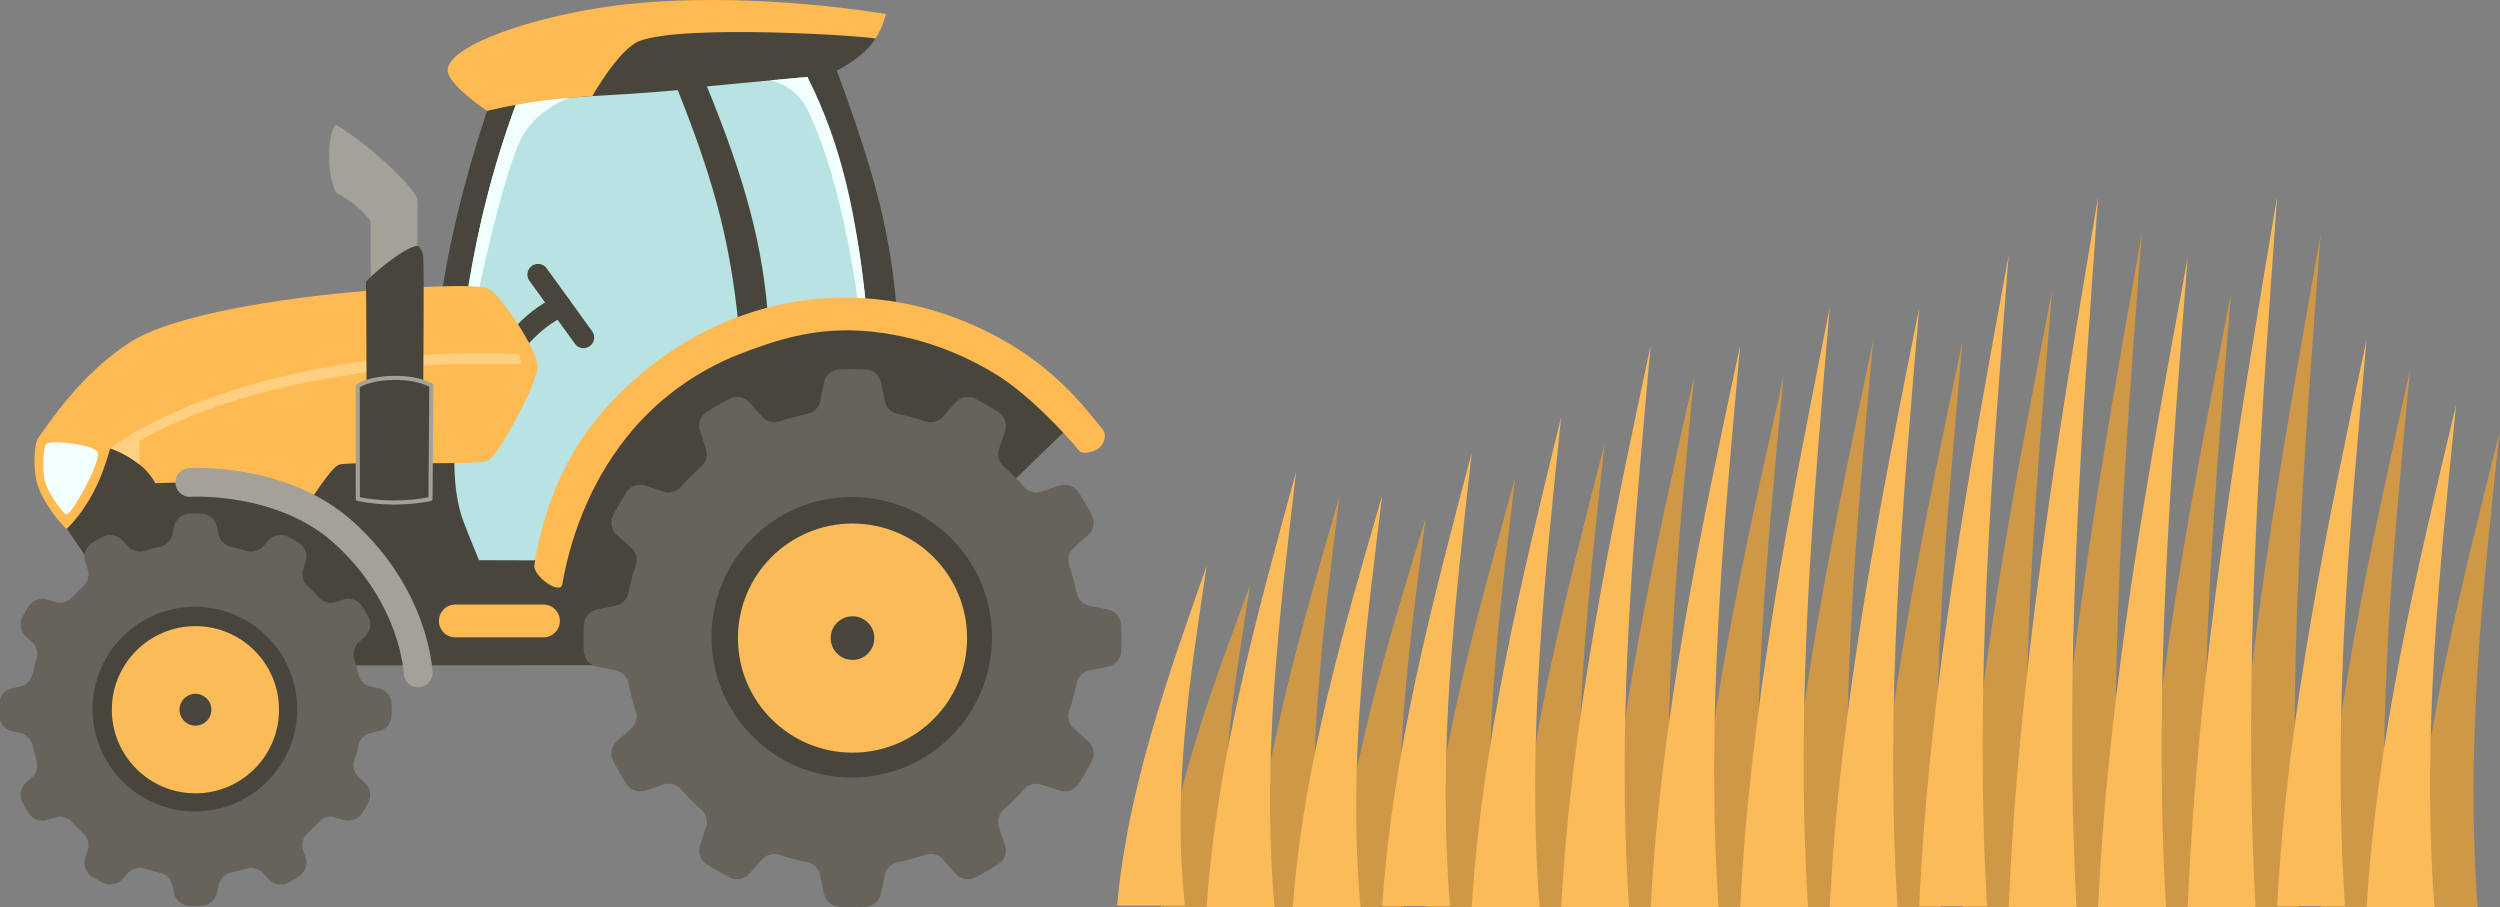
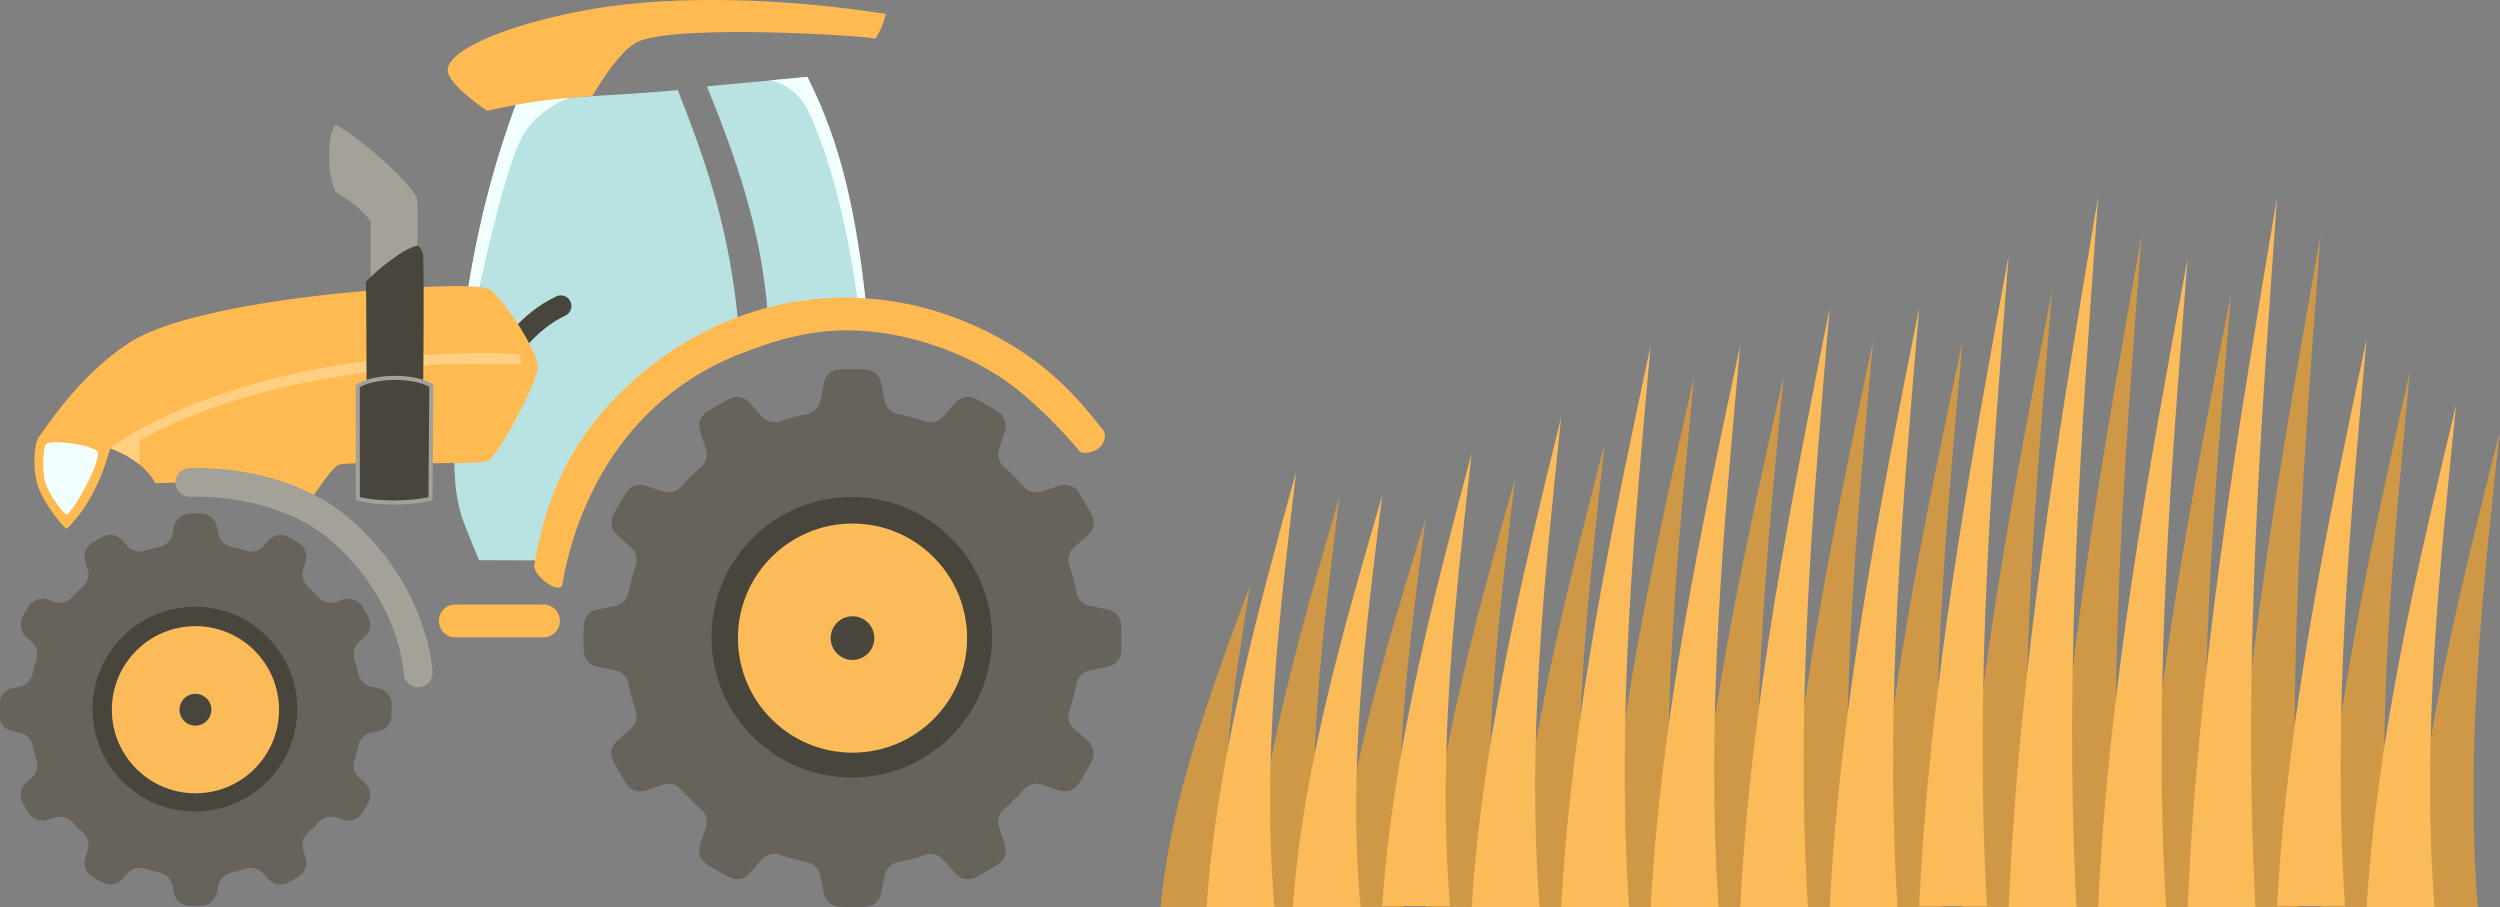
<svg xmlns="http://www.w3.org/2000/svg" width="100%" height="100%" viewBox="0 0 2538 921" version="1.1" xml:space="preserve" style="fill-rule:evenodd;clip-rule:evenodd;stroke-linecap:round;stroke-linejoin:round;stroke-miterlimit:1.5;">
  <rect x="0" y="0" width="2538" height="921" fill="#808080" stroke="none" />
  <g transform="matrix(1,0,0,1,-680.095,-2250.71)">
    <g transform="matrix(1,0,0,1,-1327.16,-834.119)">
      <g transform="matrix(1,0,0,1,1557.22,2075.5)">
-         <path d="M612.344,1684.93L1427.7,1684.36L1479.05,1497.35L1538.27,1439.94L1490.82,1383.41L1361.24,1336.7C1355.98,1249.65 1338,1185.51 1299.61,1081.06C1325.54,1067 1343.49,1050.49 1343.63,1031.96C1264.48,1007.47 1159.02,1003.25 1076.68,1022.67L981.88,1051.16L950.673,1104.34C929.472,1163.58 909.748,1236.12 899.563,1300.85L848.88,1329.22L605.709,1399.59L529.422,1504.46L517.662,1545.75L612.344,1684.93Z" style="fill:rgb(72,69,60);" />
-       </g>
+         </g>
      <g transform="matrix(0.696,0,0,0.696,438.435,1718.82)">
        <g transform="matrix(1,0,0,1,529.521,213.033)">
          <path d="M2040.95,2517.78C2038.72,2506.95 2029.37,2499.05 2018.31,2498.67C2012.5,2498.54 2006.69,2498.54 2000.87,2498.72C1989.84,2499.09 1980.5,2506.97 1978.28,2517.79C1977.51,2521.36 1976.74,2525.1 1976.02,2528.61C1974.1,2537.91 1966.87,2545.21 1957.58,2547.19C1950.23,2548.76 1942.96,2550.7 1935.8,2552.98C1926.78,2555.9 1916.88,2553.21 1910.59,2546.12C1908.18,2543.47 1905.64,2540.62 1903.21,2537.88C1895.87,2529.61 1883.82,2527.45 1874.06,2532.65C1868.96,2535.44 1863.92,2538.35 1858.98,2541.41C1849.61,2547.25 1845.46,2558.75 1848.95,2569.22C1850.06,2572.71 1851.27,2576.33 1852.39,2579.72C1855.39,2588.74 1852.77,2598.68 1845.72,2605.04C1840.13,2610.07 1834.82,2615.39 1829.76,2620.94C1823.4,2627.98 1813.49,2630.6 1804.49,2627.6C1801.08,2626.52 1797.45,2625.31 1793.98,2624.16C1783.49,2620.67 1771.97,2624.82 1766.12,2634.21C1763.1,2639.17 1760.19,2644.21 1757.44,2649.33C1752.25,2659.07 1754.4,2671.1 1762.66,2678.43C1765.37,2680.89 1768.22,2683.43 1770.89,2685.8C1778,2692.11 1780.7,2702.03 1777.77,2711.07C1775.45,2718.21 1773.5,2725.48 1771.9,2732.82C1769.91,2742.09 1762.63,2749.31 1753.35,2751.22C1749.85,2751.99 1746.11,2752.76 1742.53,2753.49C1731.69,2755.72 1723.8,2765.07 1723.42,2776.12C1723.29,2781.94 1723.29,2787.75 1723.46,2793.56C1723.84,2804.6 1731.72,2813.94 1742.54,2816.16C1746.11,2816.93 1749.85,2817.7 1753.35,2818.42C1762.66,2820.33 1769.95,2827.57 1771.94,2836.86C1773.5,2844.21 1775.45,2851.48 1777.73,2858.64C1780.65,2867.66 1777.95,2877.55 1770.86,2883.85C1768.22,2886.26 1765.37,2888.8 1762.63,2891.23C1754.36,2898.57 1752.2,2910.62 1757.4,2920.38C1760.19,2925.48 1763.1,2930.52 1766.16,2935.46C1772,2944.83 1783.5,2948.97 1793.97,2945.49C1797.45,2944.38 1801.08,2943.17 1804.47,2942.04C1813.49,2939.05 1823.42,2941.66 1829.79,2948.72C1834.82,2954.3 1840.13,2959.62 1845.69,2964.68C1852.73,2971.04 1855.34,2980.95 1852.35,2989.95C1851.27,2993.36 1850.06,2996.98 1848.91,3000.45C1845.42,3010.95 1849.57,3022.47 1858.95,3028.32C1863.92,3031.34 1868.96,3034.25 1874.08,3037C1883.82,3042.19 1895.85,3040.03 1903.18,3031.78C1905.64,3029.07 1908.18,3026.22 1910.55,3023.54C1916.86,3016.44 1926.78,3013.74 1935.82,3016.67C1942.96,3018.99 1950.23,3020.93 1957.57,3022.54C1966.84,3024.52 1974.06,3031.8 1975.97,3041.09C1976.74,3044.59 1977.51,3048.33 1978.24,3051.91C1980.47,3062.74 1989.82,3070.64 2000.87,3071.02C2006.69,3071.15 2012.5,3071.15 2018.31,3070.97C2029.35,3070.6 2038.68,3062.72 2040.91,3051.9C2041.68,3048.33 2042.45,3044.59 2043.17,3041.09C2045.08,3031.78 2052.32,3024.48 2061.61,3022.5C2068.96,3020.93 2076.22,3018.99 2083.39,3016.71C2092.41,3013.79 2102.3,3016.48 2108.6,3023.57C2111.01,3026.22 2113.55,3029.07 2115.97,3031.81C2123.32,3040.08 2135.37,3042.24 2145.13,3037.04C2150.23,3034.25 2155.26,3031.34 2160.21,3028.28C2169.58,3022.44 2173.72,3010.94 2170.24,3000.47C2169.12,2996.98 2167.92,2993.36 2166.79,2989.97C2163.79,2980.95 2166.41,2971.01 2173.47,2964.65C2179.05,2959.62 2184.37,2954.3 2189.43,2948.75C2195.78,2941.71 2205.7,2939.1 2214.7,2942.09C2218.11,2943.17 2221.73,2944.38 2225.2,2945.53C2235.7,2949.02 2247.22,2944.87 2253.07,2935.48C2256.09,2930.52 2259,2925.48 2261.75,2920.36C2266.94,2910.62 2264.78,2898.59 2256.53,2891.26C2253.82,2888.8 2250.97,2886.26 2248.29,2883.89C2241.19,2877.58 2238.49,2867.66 2241.41,2858.62C2243.74,2851.48 2245.68,2844.21 2247.29,2836.87C2249.27,2827.6 2256.55,2820.38 2265.84,2818.47C2269.34,2817.7 2273.08,2816.93 2276.66,2816.2C2287.49,2813.97 2295.39,2804.62 2295.76,2793.57C2295.9,2787.75 2295.9,2781.94 2295.72,2776.13C2295.35,2765.09 2287.47,2755.75 2276.65,2753.53C2273.08,2752.76 2269.34,2751.99 2265.83,2751.27C2256.53,2749.36 2249.23,2742.12 2247.24,2732.83C2245.68,2725.48 2243.74,2718.21 2241.46,2711.05C2238.54,2702.03 2241.23,2692.14 2248.32,2685.84C2250.97,2683.43 2253.82,2680.89 2256.56,2678.46C2264.83,2671.12 2266.99,2659.07 2261.79,2649.31C2259,2644.21 2256.09,2639.17 2253.03,2634.23C2247.19,2624.86 2235.69,2620.72 2225.22,2624.2C2221.73,2625.31 2218.11,2626.52 2214.72,2627.65C2205.7,2630.64 2195.76,2628.03 2189.4,2620.97C2184.37,2615.39 2179.05,2610.07 2173.5,2605.01C2166.46,2598.65 2163.84,2588.74 2166.84,2579.74C2167.92,2576.33 2169.12,2572.71 2170.28,2569.24C2173.77,2558.74 2169.62,2547.22 2160.23,2541.37C2155.26,2538.35 2150.23,2535.44 2145.11,2532.69C2135.37,2527.5 2123.34,2529.66 2116.01,2537.91C2113.55,2540.62 2111.01,2543.47 2108.64,2546.15C2102.32,2553.25 2092.41,2555.95 2083.37,2553.03C2076.22,2550.7 2068.96,2548.76 2061.62,2547.15C2052.35,2545.17 2045.12,2537.89 2043.22,2528.6C2042.45,2525.1 2041.68,2521.36 2040.95,2517.78ZM2009.59,2727.59C2041.19,2727.59 2066.85,2753.25 2066.85,2784.85C2066.85,2816.44 2041.19,2842.1 2009.59,2842.1C1978,2842.1 1952.34,2816.44 1952.34,2784.85C1952.34,2753.25 1978,2727.59 2009.59,2727.59Z" style="fill:rgb(103,99,90);" />
        </g>
        <g transform="matrix(0.875,0,0,0.875,287.745,350.547)">
          <circle cx="2572.12" cy="3024.49" r="170.607" style="fill:rgb(72,69,60);" />
        </g>
        <g transform="matrix(1,0,0,1,-19.512,9.921)">
          <circle cx="2558.63" cy="2987.96" r="121.923" style="fill:rgb(251,187,89);" />
        </g>
        <g transform="matrix(1,0,0,1,-9.556,9.812)">
          <circle cx="2548.67" cy="2988.07" r="23.229" style="fill:rgb(72,69,60);" />
        </g>
      </g>
      <g transform="matrix(0.954,0,0,0.954,1069.14,1029.43)">
        <g transform="matrix(1,0,0,1,-119.047,48.691)">
          <path d="M2039.93,2512.84C2038.34,2505.06 2031.69,2499.34 2023.77,2498.91C2014.32,2498.47 2004.86,2498.47 1995.42,2498.93C1987.51,2499.36 1980.87,2505.08 1979.28,2512.85C1977.96,2519.13 1976.42,2526.63 1975.17,2532.74C1973.75,2539.63 1968.33,2545.01 1961.42,2546.36C1951.48,2548.35 1941.67,2550.97 1932.06,2554.2C1925.41,2556.48 1918.04,2554.54 1913.37,2549.28C1909.22,2544.64 1904.13,2538.91 1899.87,2534.11C1894.59,2528.18 1885.98,2526.54 1878.9,2530.13C1870.5,2534.47 1862.31,2539.2 1854.37,2544.32C1847.72,2548.65 1844.84,2556.92 1847.34,2564.45C1849.34,2570.55 1851.76,2577.81 1853.73,2583.72C1855.95,2590.41 1853.94,2597.77 1848.63,2602.4C1841.02,2609.09 1833.84,2616.27 1827.13,2623.87C1822.51,2629.17 1815.15,2631.17 1808.48,2628.95C1802.56,2627.01 1795.29,2624.6 1789.2,2622.57C1781.66,2620.06 1773.39,2622.95 1769.05,2629.61C1763.95,2637.56 1759.22,2645.75 1754.9,2654.16C1751.31,2661.23 1752.95,2669.84 1758.88,2675.1C1763.66,2679.38 1769.39,2684.47 1774.05,2688.6C1779.31,2693.28 1781.26,2700.66 1778.98,2707.32C1775.72,2716.93 1773.1,2726.73 1771.09,2736.67C1769.73,2743.57 1764.37,2748.98 1757.48,2750.39C1751.38,2751.67 1743.88,2753.21 1737.59,2754.51C1729.81,2756.1 1724.09,2762.74 1723.66,2770.67C1723.21,2780.12 1723.21,2789.57 1723.68,2799.01C1724.11,2806.93 1729.83,2813.57 1737.59,2815.16C1743.88,2816.48 1751.38,2818.02 1757.49,2819.27C1764.38,2820.69 1769.75,2826.11 1771.11,2833.02C1773.1,2842.96 1775.72,2852.76 1778.95,2862.38C1781.23,2869.03 1779.29,2876.4 1774.03,2881.07C1769.39,2885.22 1763.66,2890.31 1758.86,2894.57C1752.92,2899.85 1751.29,2908.46 1754.88,2915.54C1759.22,2923.94 1763.95,2932.13 1769.07,2940.07C1773.4,2946.72 1781.67,2949.6 1789.19,2947.1C1795.29,2945.1 1802.56,2942.68 1808.47,2940.71C1815.15,2938.49 1822.52,2940.5 1827.15,2945.8C1833.84,2953.42 1841.02,2960.6 1848.62,2967.31C1853.92,2971.93 1855.92,2979.28 1853.7,2985.96C1851.76,2991.88 1849.34,2999.14 1847.32,3005.24C1844.81,3012.77 1847.7,3021.05 1854.35,3025.39C1862.31,3030.49 1870.5,3035.22 1878.91,3039.54C1885.98,3043.12 1894.58,3041.49 1899.85,3035.56C1904.13,3030.78 1909.22,3025.05 1913.35,3020.39C1918.03,3015.13 1925.41,3013.18 1932.07,3015.46C1941.67,3018.72 1951.48,3021.34 1961.42,3023.35C1968.32,3024.71 1973.73,3030.07 1975.14,3036.96C1976.42,3043.06 1977.96,3050.56 1979.26,3056.85C1980.85,3064.63 1987.49,3070.35 1995.42,3070.78C2004.86,3071.22 2014.32,3071.22 2023.76,3070.76C2031.68,3070.33 2038.32,3064.61 2039.91,3056.85C2041.22,3050.56 2042.77,3043.06 2044.02,3036.95C2045.44,3030.06 2050.86,3024.68 2057.76,3023.33C2067.71,3021.34 2077.51,3018.72 2087.13,3015.49C2093.78,3013.21 2101.15,3015.15 2105.82,3020.41C2109.97,3025.05 2115.06,3030.78 2119.32,3035.58C2124.59,3041.51 2133.21,3043.15 2140.29,3039.56C2148.69,3035.22 2156.88,3030.49 2164.82,3025.37C2171.46,3021.04 2174.35,3012.77 2171.85,3005.25C2169.84,2999.14 2167.43,2991.88 2165.46,2985.97C2163.24,2979.28 2165.25,2971.92 2170.55,2967.29C2178.17,2960.6 2185.35,2953.42 2192.06,2945.82C2196.68,2940.52 2204.03,2938.52 2210.7,2940.74C2216.63,2942.68 2223.89,2945.1 2229.99,2947.12C2237.52,2949.63 2245.8,2946.74 2250.14,2940.09C2255.24,2932.13 2259.97,2923.94 2264.28,2915.53C2267.87,2908.46 2266.24,2899.86 2260.31,2894.59C2255.53,2890.31 2249.8,2885.22 2245.14,2881.09C2239.87,2876.41 2237.93,2869.03 2240.21,2862.37C2243.47,2852.76 2246.09,2842.96 2248.1,2833.02C2249.45,2826.12 2254.82,2820.71 2261.71,2819.3C2267.8,2818.02 2275.31,2816.48 2281.6,2815.18C2289.38,2813.59 2295.1,2806.95 2295.53,2799.02C2295.97,2789.57 2295.97,2780.12 2295.51,2770.68C2295.08,2762.76 2289.36,2756.12 2281.59,2754.53C2275.31,2753.21 2267.8,2751.67 2261.7,2750.42C2254.8,2749 2249.43,2743.58 2248.08,2736.67C2246.09,2726.73 2243.47,2716.93 2240.23,2707.31C2237.96,2700.66 2239.9,2693.29 2245.16,2688.62C2249.8,2684.47 2255.53,2679.38 2260.33,2675.12C2266.26,2669.85 2267.9,2661.23 2264.31,2654.15C2259.97,2645.75 2255.24,2637.56 2250.12,2629.62C2245.78,2622.97 2237.52,2620.09 2229.99,2622.59C2223.89,2624.6 2216.63,2627.01 2210.71,2628.98C2204.03,2631.2 2196.67,2629.19 2192.04,2623.89C2185.35,2616.27 2178.17,2609.09 2170.57,2602.38C2165.27,2597.76 2163.27,2590.41 2165.49,2583.73C2167.43,2577.81 2169.84,2570.55 2171.87,2564.45C2174.38,2556.92 2171.49,2548.64 2164.83,2544.3C2156.88,2539.2 2148.69,2534.47 2140.28,2530.15C2133.21,2526.57 2124.6,2528.2 2119.34,2534.13C2115.06,2538.91 2109.97,2544.64 2105.84,2549.3C2101.16,2554.56 2093.78,2556.51 2087.12,2554.23C2077.51,2550.97 2067.71,2548.35 2057.77,2546.34C2050.87,2544.98 2045.46,2539.62 2044.04,2532.73C2042.77,2526.63 2041.22,2519.13 2039.93,2512.84ZM2009.59,2727.59C2041.19,2727.59 2066.85,2753.25 2066.85,2784.85C2066.85,2816.44 2041.19,2842.1 2009.59,2842.1C1978,2842.1 1952.34,2816.44 1952.34,2784.85C1952.34,2753.25 1978,2727.59 2009.59,2727.59Z" style="fill:rgb(103,99,90);" />
        </g>
        <g transform="matrix(0.875,0,0,0.875,-360.823,186.205)">
          <circle cx="2572.12" cy="3024.49" r="170.607" style="fill:rgb(72,69,60);" />
        </g>
        <g transform="matrix(1,0,0,1,-668.08,-154.422)">
          <circle cx="2558.63" cy="2987.96" r="121.923" style="fill:rgb(251,187,89);" />
        </g>
        <g transform="matrix(1,0,0,1,-658.125,-154.53)">
          <circle cx="2548.67" cy="2988.07" r="23.229" style="fill:rgb(72,69,60);" />
        </g>
      </g>
      <g transform="matrix(1,0,0,1,1584.65,1965.45)">
        <path d="M884.838,1749.75L974.308,1749.75" style="fill:none;stroke:rgb(255,186,82);stroke-width:33.33px;" />
      </g>
      <g transform="matrix(1,0,0,1,1554.37,1961.91)">
        <path d="M976.426,1228.85C939.16,1332.02 917.707,1443.86 914.754,1553.68C913.912,1584.98 912.12,1617.98 921.901,1648.11C924.115,1654.93 935.827,1683.87 939.178,1691.62L998.781,1691.79L1068.34,1564.01L1166.04,1492.64L1203.6,1470.79L1202.59,1452.86C1193.54,1359.61 1173.34,1296.46 1141.02,1214.43C1066.34,1221.31 1016.02,1220.21 976.426,1228.85Z" style="fill:rgb(185,227,226);" />
      </g>
      <g transform="matrix(1,0,0,1,1548.84,1984.38)">
        <path d="M931.734,1406.84C942.04,1336.15 958.103,1270.85 982.395,1206.21L1040.84,1197.96C1040.84,1197.96 1004.02,1209.44 988.039,1240.2C967.779,1279.2 941.049,1411.12 941.049,1411.12L931.734,1406.84Z" style="fill:rgb(241,255,255);" />
      </g>
      <g transform="matrix(1,0,0,1,1558.64,1976.14)">
        <path d="M1166.25,1196.37C1204.72,1290.35 1224.13,1359.34 1228.87,1438.88L1328.03,1425.28C1321.65,1341.46 1303.77,1270.04 1268.14,1186.74L1166.25,1196.37Z" style="fill:rgb(185,227,226);" />
      </g>
      <g transform="matrix(1,0,0,1,1558.59,1973.83)">
        <path d="M1268.38,1189.07C1304.78,1260.92 1318.06,1332 1328.09,1421.68L1320.1,1421.68C1320.1,1421.68 1306.54,1303.02 1269.27,1223.84C1256.45,1196.59 1230.64,1192.59 1230.64,1192.59L1268.38,1189.07Z" style="fill:rgb(241,255,255);" />
      </g>
      <g transform="matrix(1,0,0,1,1563.98,1951.61)">
        <path d="M1014.1,1726.38C1012.09,1737.73 983.882,1717.96 985.748,1706.59C998.812,1626.97 1030.93,1569.57 1084.18,1521.37C1193.6,1422.33 1342.87,1408.48 1467.16,1481.7C1520.7,1513.23 1548.56,1552.14 1563.22,1569.8C1566.43,1573.67 1565.06,1582.36 1559.9,1587.25C1554.63,1592.24 1542.41,1595.19 1538.95,1590.92C1525.75,1574.59 1488.24,1534.34 1456.17,1514.36C1413.25,1487.63 1363.39,1470.98 1312.74,1468.78C1269.78,1466.92 1233.31,1477.29 1193.65,1492.85C1152.29,1509.08 1114.61,1535.58 1085.74,1569.39C1047.83,1613.77 1024.21,1668.98 1014.1,1726.38Z" style="fill:rgb(255,186,82);" />
      </g>
      <g>
        <g transform="matrix(1,0,0,1,1452.68,2073.6)">
-           <path d="M1100.79,1289.94L1146.98,1353.86" style="fill:none;stroke:rgb(72,69,60);stroke-width:21.6px;" />
-         </g>
+           </g>
        <g transform="matrix(1,0,0,1,1452.68,2073.6)">
          <path d="M1082.36,1353.86C1093.95,1340.98 1107.25,1329.79 1123.88,1321.9" style="fill:none;stroke:rgb(72,69,60);stroke-width:21.6px;" />
        </g>
      </g>
      <g transform="matrix(1,0,0,1,1558.28,1966.85)">
        <path d="M516.917,1654.77C515.487,1656.08 491.21,1627.94 486.126,1606.87C482.546,1592.03 483.501,1568.54 488.052,1562.11C504.673,1538.65 533.492,1497.16 578.89,1466.75C624.19,1436.42 740.47,1420.07 817.274,1413.58C859.819,1409.98 932.212,1405.17 945.065,1411.32C956.803,1416.94 995.601,1473.75 994.867,1491.03C994.183,1507.13 954.754,1581.01 944.232,1585.83C933.056,1590.95 800.024,1585.56 792.366,1589.99C782.7,1595.59 763.943,1627.47 755.787,1636.64C752.559,1640.28 747.606,1634.25 742.896,1633.05C731.901,1630.25 706.111,1625.13 688.818,1620.91C672.366,1616.89 652.038,1607.08 637.645,1607.56C625.681,1607.97 606.621,1608.53 606.621,1608.53C596.924,1589.74 574.894,1577.97 560.892,1573.05C552.33,1603.98 539.682,1631.75 516.917,1654.77Z" style="fill:rgb(255,186,82);" />
      </g>
      <g transform="matrix(1,0,0,1,1578.05,1957.69)">
        <path d="M621.878,1616.9C621.878,1616.9 714.746,1610.99 777.624,1667.3C850.677,1732.73 853.733,1810.25 853.733,1810.25" style="fill:none;stroke:rgb(164,161,152);stroke-width:29.22px;" />
      </g>
      <g transform="matrix(1,0,0,1,1557.6,1970.38)">
        <path d="M496.77,1565.07C493.449,1567.65 492.228,1592.59 495.722,1604.52C499.215,1616.45 515.329,1638.1 517.732,1636.66C525.06,1632.28 553.306,1581.36 548.452,1573.05C544.461,1566.22 502.643,1560.53 496.77,1565.07Z" style="fill:rgb(241,255,255);" />
      </g>
      <g transform="matrix(1,0,0,1,1557.44,1966.86)">
        <path d="M591.474,1589.54C581.448,1581.45 571.127,1576.57 561.735,1573.05C561.735,1573.05 622.361,1522.43 769.048,1492.99C834.446,1479.86 921.761,1473.47 975.424,1477.44C978.691,1477.68 980.152,1487.71 976.876,1487.74C924.254,1488.27 894.582,1482.01 771.049,1504.23C656.551,1524.82 591.522,1565.33 591.522,1565.33L591.474,1589.54Z" style="fill:rgb(255,207,130);" />
      </g>
      <g transform="matrix(1,0,0,1,1548.98,1984.99)">
        <path d="M1059.56,1197.4C1022.96,1199.71 992.851,1202.98 952.834,1212.34C952.834,1212.34 912.403,1185.73 912.749,1170.89C913.261,1148.92 981.69,1121.96 1063.24,1108.41C1144.33,1094.94 1254.55,1097.75 1357.67,1114.05C1355.42,1122.12 1352.98,1129.99 1346.92,1139.08C1340.04,1136.39 1151.23,1124.02 1106.99,1141.67C1086.43,1149.87 1059.56,1197.4 1059.56,1197.4Z" style="fill:rgb(255,186,82);" />
      </g>
      <g transform="matrix(1,0,0,1,1457.49,2086.41)">
        <path d="M926.216,1289.67L925.999,1223.04C917.528,1211.16 905.125,1201.79 890.625,1193.75C884.856,1179.6 883.841,1168.67 883.887,1157.36C883.938,1144.54 885.352,1130.68 890.71,1125.12C921.354,1142.25 968.267,1186.52 972.959,1199.24C974.719,1204.01 973.331,1257.79 973.331,1257.79L926.216,1289.67Z" style="fill:rgb(164,161,152);" />
      </g>
      <g transform="matrix(1,0,0,1,1454.24,2079.97)">
        <path d="M925.184,1406.34C925.184,1406.34 924.872,1292.35 924.55,1292.21C921.447,1290.88 963.118,1255.17 976.709,1254.42C978.754,1254.31 982.578,1260.95 982.732,1265C983.657,1289.24 982.654,1399.71 982.654,1399.71L925.184,1406.34Z" style="fill:rgb(72,69,60);" />
      </g>
      <g transform="matrix(1,0,0,1,1454.85,2071.71)">
        <path d="M915.671,1519.62L915.567,1405.15C930.777,1394.81 971.232,1393.31 990.32,1404.53L989.431,1519.68C966.44,1524.4 938.717,1524.55 915.671,1519.62Z" style="fill:rgb(72,69,60);stroke:rgb(164,161,152);stroke-width:4.17px;" />
      </g>
    </g>
    <g transform="matrix(1,0,0,0.948,6.426,166.814)">
      <g transform="matrix(1,0,0,0.579,11.078,1333.38)">
        <path d="M1840.78,3171.68L1909.66,3171.68C1896.53,2967.84 1914.93,2769.89 1931.63,2576.23C1891.75,2771.52 1851.1,2969.98 1840.78,3171.68Z" style="fill:rgb(206,152,70);" />
      </g>
      <g transform="matrix(1,0,0,0.742,101.928,817.921)">
        <path d="M1840.78,3171.68L1909.66,3171.68C1896.53,2967.84 1914.93,2769.89 1931.63,2576.23C1891.75,2771.52 1851.1,2969.98 1840.78,3171.68Z" style="fill:rgb(206,152,70);" />
      </g>
      <g transform="matrix(1,0,0,0.703,189.366,942.019)">
        <path d="M1840.78,3171.68L1909.66,3171.68C1896.53,2967.84 1914.93,2769.89 1931.63,2576.23C1891.75,2771.52 1851.1,2969.98 1840.78,3171.68Z" style="fill:rgb(206,152,70);" />
      </g>
      <g transform="matrix(1,0,0,0.773,280.216,718.55)">
        <path d="M1840.78,3171.68L1909.66,3171.68C1896.53,2967.84 1914.93,2769.89 1931.63,2576.23C1891.75,2771.52 1851.1,2969.98 1840.78,3171.68Z" style="fill:rgb(206,152,70);" />
      </g>
      <g transform="matrix(1,0,0,0.837,371.067,517.046)">
        <path d="M1840.78,3171.68L1909.66,3171.68C1896.53,2967.84 1914.93,2769.89 1931.63,2576.23C1891.75,2771.52 1851.1,2969.98 1840.78,3171.68Z" style="fill:rgb(206,152,70);" />
      </g>
      <g transform="matrix(1,0,0,0.958,461.917,132.819)">
        <path d="M1840.78,3171.68L1909.66,3171.68C1896.53,2967.84 1914.93,2769.89 1931.63,2576.23C1891.75,2771.52 1851.1,2969.98 1840.78,3171.68Z" style="fill:rgb(206,152,70);" />
      </g>
      <g transform="matrix(1,0,0,0.958,552.768,132.819)">
        <path d="M1840.78,3171.68L1909.66,3171.68C1896.53,2967.84 1914.93,2769.89 1931.63,2576.23C1891.75,2771.52 1851.1,2969.98 1840.78,3171.68Z" style="fill:rgb(206,152,70);" />
      </g>
      <g transform="matrix(1,0,0,1.023,643.619,-72.562)">
        <path d="M1840.78,3171.68L1909.66,3171.68C1896.53,2967.84 1914.93,2769.89 1931.63,2576.23C1891.75,2771.52 1851.1,2969.98 1840.78,3171.68Z" style="fill:rgb(206,152,70);" />
      </g>
      <g transform="matrix(1,0,0,1.023,734.469,-72.562)">
        <path d="M1840.78,3171.68L1909.66,3171.68C1896.53,2967.84 1914.93,2769.89 1931.63,2576.23C1891.75,2771.52 1851.1,2969.98 1840.78,3171.68Z" style="fill:rgb(206,152,70);" />
      </g>
      <g transform="matrix(1,0,0,1.11,825.32,-350.084)">
        <path d="M1840.78,3171.68L1909.66,3171.68C1896.53,2967.84 1914.93,2769.89 1931.63,2576.23C1891.75,2771.52 1851.1,2969.98 1840.78,3171.68Z" style="fill:rgb(206,152,70);" />
      </g>
      <g transform="matrix(1,0,0,1.213,916.171,-675.044)">
        <path d="M1840.78,3171.68L1909.66,3171.68C1896.53,2967.84 1914.93,2769.89 1931.63,2576.23C1891.75,2771.52 1851.1,2969.98 1840.78,3171.68Z" style="fill:rgb(206,152,70);" />
      </g>
      <g transform="matrix(1,0,0,1.107,1007.02,-339.63)">
        <path d="M1840.78,3171.68L1909.66,3171.68C1896.53,2967.84 1914.93,2769.89 1931.63,2576.23C1891.75,2771.52 1851.1,2969.98 1840.78,3171.68Z" style="fill:rgb(206,152,70);" />
      </g>
      <g transform="matrix(1,0,0,1.213,1097.87,-675.044)">
        <path d="M1840.78,3171.68L1909.66,3171.68C1896.53,2967.84 1914.93,2769.89 1931.63,2576.23C1891.75,2771.52 1851.1,2969.98 1840.78,3171.68Z" style="fill:rgb(206,152,70);" />
      </g>
      <g transform="matrix(1,0,0,0.967,1188.72,103.284)">
        <path d="M1840.78,3171.68L1909.66,3171.68C1896.53,2967.84 1914.93,2769.89 1931.63,2576.23C1891.75,2771.52 1851.1,2969.98 1840.78,3171.68Z" style="fill:rgb(206,152,70);" />
      </g>
      <g transform="matrix(1,0,0,0.858,1279.57,450.839)">
        <path d="M1840.78,3171.68L1909.66,3171.68C1896.53,2967.84 1914.93,2769.89 1931.63,2576.23C1891.75,2771.52 1851.1,2969.98 1840.78,3171.68Z" style="fill:rgb(206,152,70);" />
      </g>
    </g>
    <g>
      <g transform="matrix(1,0,0,0.579,-26.582,1333.75)">
-         <path d="M1840.78,3171.68L1909.66,3171.68C1896.53,2967.84 1914.93,2769.89 1931.63,2576.23C1891.75,2771.52 1851.1,2969.98 1840.78,3171.68Z" style="fill:rgb(251,187,89);" />
-       </g>
+         </g>
      <g transform="matrix(1,0,0,0.742,64.269,818.284)">
        <path d="M1840.78,3171.68L1909.66,3171.68C1896.53,2967.84 1914.93,2769.89 1931.63,2576.23C1891.75,2771.52 1851.1,2969.98 1840.78,3171.68Z" style="fill:rgb(251,187,89);" />
      </g>
      <g transform="matrix(1,0,0,0.703,151.706,942.382)">
        <path d="M1840.78,3171.68L1909.66,3171.68C1896.53,2967.84 1914.93,2769.89 1931.63,2576.23C1891.75,2771.52 1851.1,2969.98 1840.78,3171.68Z" style="fill:rgb(251,187,89);" />
      </g>
      <g transform="matrix(1,0,0,0.773,242.556,718.913)">
        <path d="M1840.78,3171.68L1909.66,3171.68C1896.53,2967.84 1914.93,2769.89 1931.63,2576.23C1891.75,2771.52 1851.1,2969.98 1840.78,3171.68Z" style="fill:rgb(251,187,89);" />
      </g>
      <g transform="matrix(1,0,0,0.837,333.407,517.408)">
        <path d="M1840.78,3171.68L1909.66,3171.68C1896.53,2967.84 1914.93,2769.89 1931.63,2576.23C1891.75,2771.52 1851.1,2969.98 1840.78,3171.68Z" style="fill:rgb(251,187,89);" />
      </g>
      <g transform="matrix(1,0,0,0.958,424.258,133.182)">
        <path d="M1840.78,3171.68L1909.66,3171.68C1896.53,2967.84 1914.93,2769.89 1931.63,2576.23C1891.75,2771.52 1851.1,2969.98 1840.78,3171.68Z" style="fill:rgb(251,187,89);" />
      </g>
      <g transform="matrix(1,0,0,0.958,515.108,133.182)">
        <path d="M1840.78,3171.68L1909.66,3171.68C1896.53,2967.84 1914.93,2769.89 1931.63,2576.23C1891.75,2771.52 1851.1,2969.98 1840.78,3171.68Z" style="fill:rgb(251,187,89);" />
      </g>
      <g transform="matrix(1,0,0,1.023,605.959,-72.2)">
        <path d="M1840.78,3171.68L1909.66,3171.68C1896.53,2967.84 1914.93,2769.89 1931.63,2576.23C1891.75,2771.52 1851.1,2969.98 1840.78,3171.68Z" style="fill:rgb(251,187,89);" />
      </g>
      <g transform="matrix(1,0,0,1.023,696.809,-72.2)">
        <path d="M1840.78,3171.68L1909.66,3171.68C1896.53,2967.84 1914.93,2769.89 1931.63,2576.23C1891.75,2771.52 1851.1,2969.98 1840.78,3171.68Z" style="fill:rgb(251,187,89);" />
      </g>
      <g transform="matrix(1,0,0,1.11,787.66,-349.721)">
        <path d="M1840.78,3171.68L1909.66,3171.68C1896.53,2967.84 1914.93,2769.89 1931.63,2576.23C1891.75,2771.52 1851.1,2969.98 1840.78,3171.68Z" style="fill:rgb(251,187,89);" />
      </g>
      <g transform="matrix(1,0,0,1.213,878.511,-674.681)">
        <path d="M1840.78,3171.68L1909.66,3171.68C1896.53,2967.84 1914.93,2769.89 1931.63,2576.23C1891.75,2771.52 1851.1,2969.98 1840.78,3171.68Z" style="fill:rgb(251,187,89);" />
      </g>
      <g transform="matrix(1,0,0,1.107,969.361,-339.267)">
        <path d="M1840.78,3171.68L1909.66,3171.68C1896.53,2967.84 1914.93,2769.89 1931.63,2576.23C1891.75,2771.52 1851.1,2969.98 1840.78,3171.68Z" style="fill:rgb(251,187,89);" />
      </g>
      <g transform="matrix(1,0,0,1.213,1060.21,-674.681)">
        <path d="M1840.78,3171.68L1909.66,3171.68C1896.53,2967.84 1914.93,2769.89 1931.63,2576.23C1891.75,2771.52 1851.1,2969.98 1840.78,3171.68Z" style="fill:rgb(251,187,89);" />
      </g>
      <g transform="matrix(1,0,0,0.967,1151.06,103.647)">
        <path d="M1840.78,3171.68L1909.66,3171.68C1896.53,2967.84 1914.93,2769.89 1931.63,2576.23C1891.75,2771.52 1851.1,2969.98 1840.78,3171.68Z" style="fill:rgb(251,187,89);" />
      </g>
      <g transform="matrix(1,0,0,0.858,1241.91,451.202)">
        <path d="M1840.78,3171.68L1909.66,3171.68C1896.53,2967.84 1914.93,2769.89 1931.63,2576.23C1891.75,2771.52 1851.1,2969.98 1840.78,3171.68Z" style="fill:rgb(251,187,89);" />
      </g>
    </g>
  </g>
</svg>